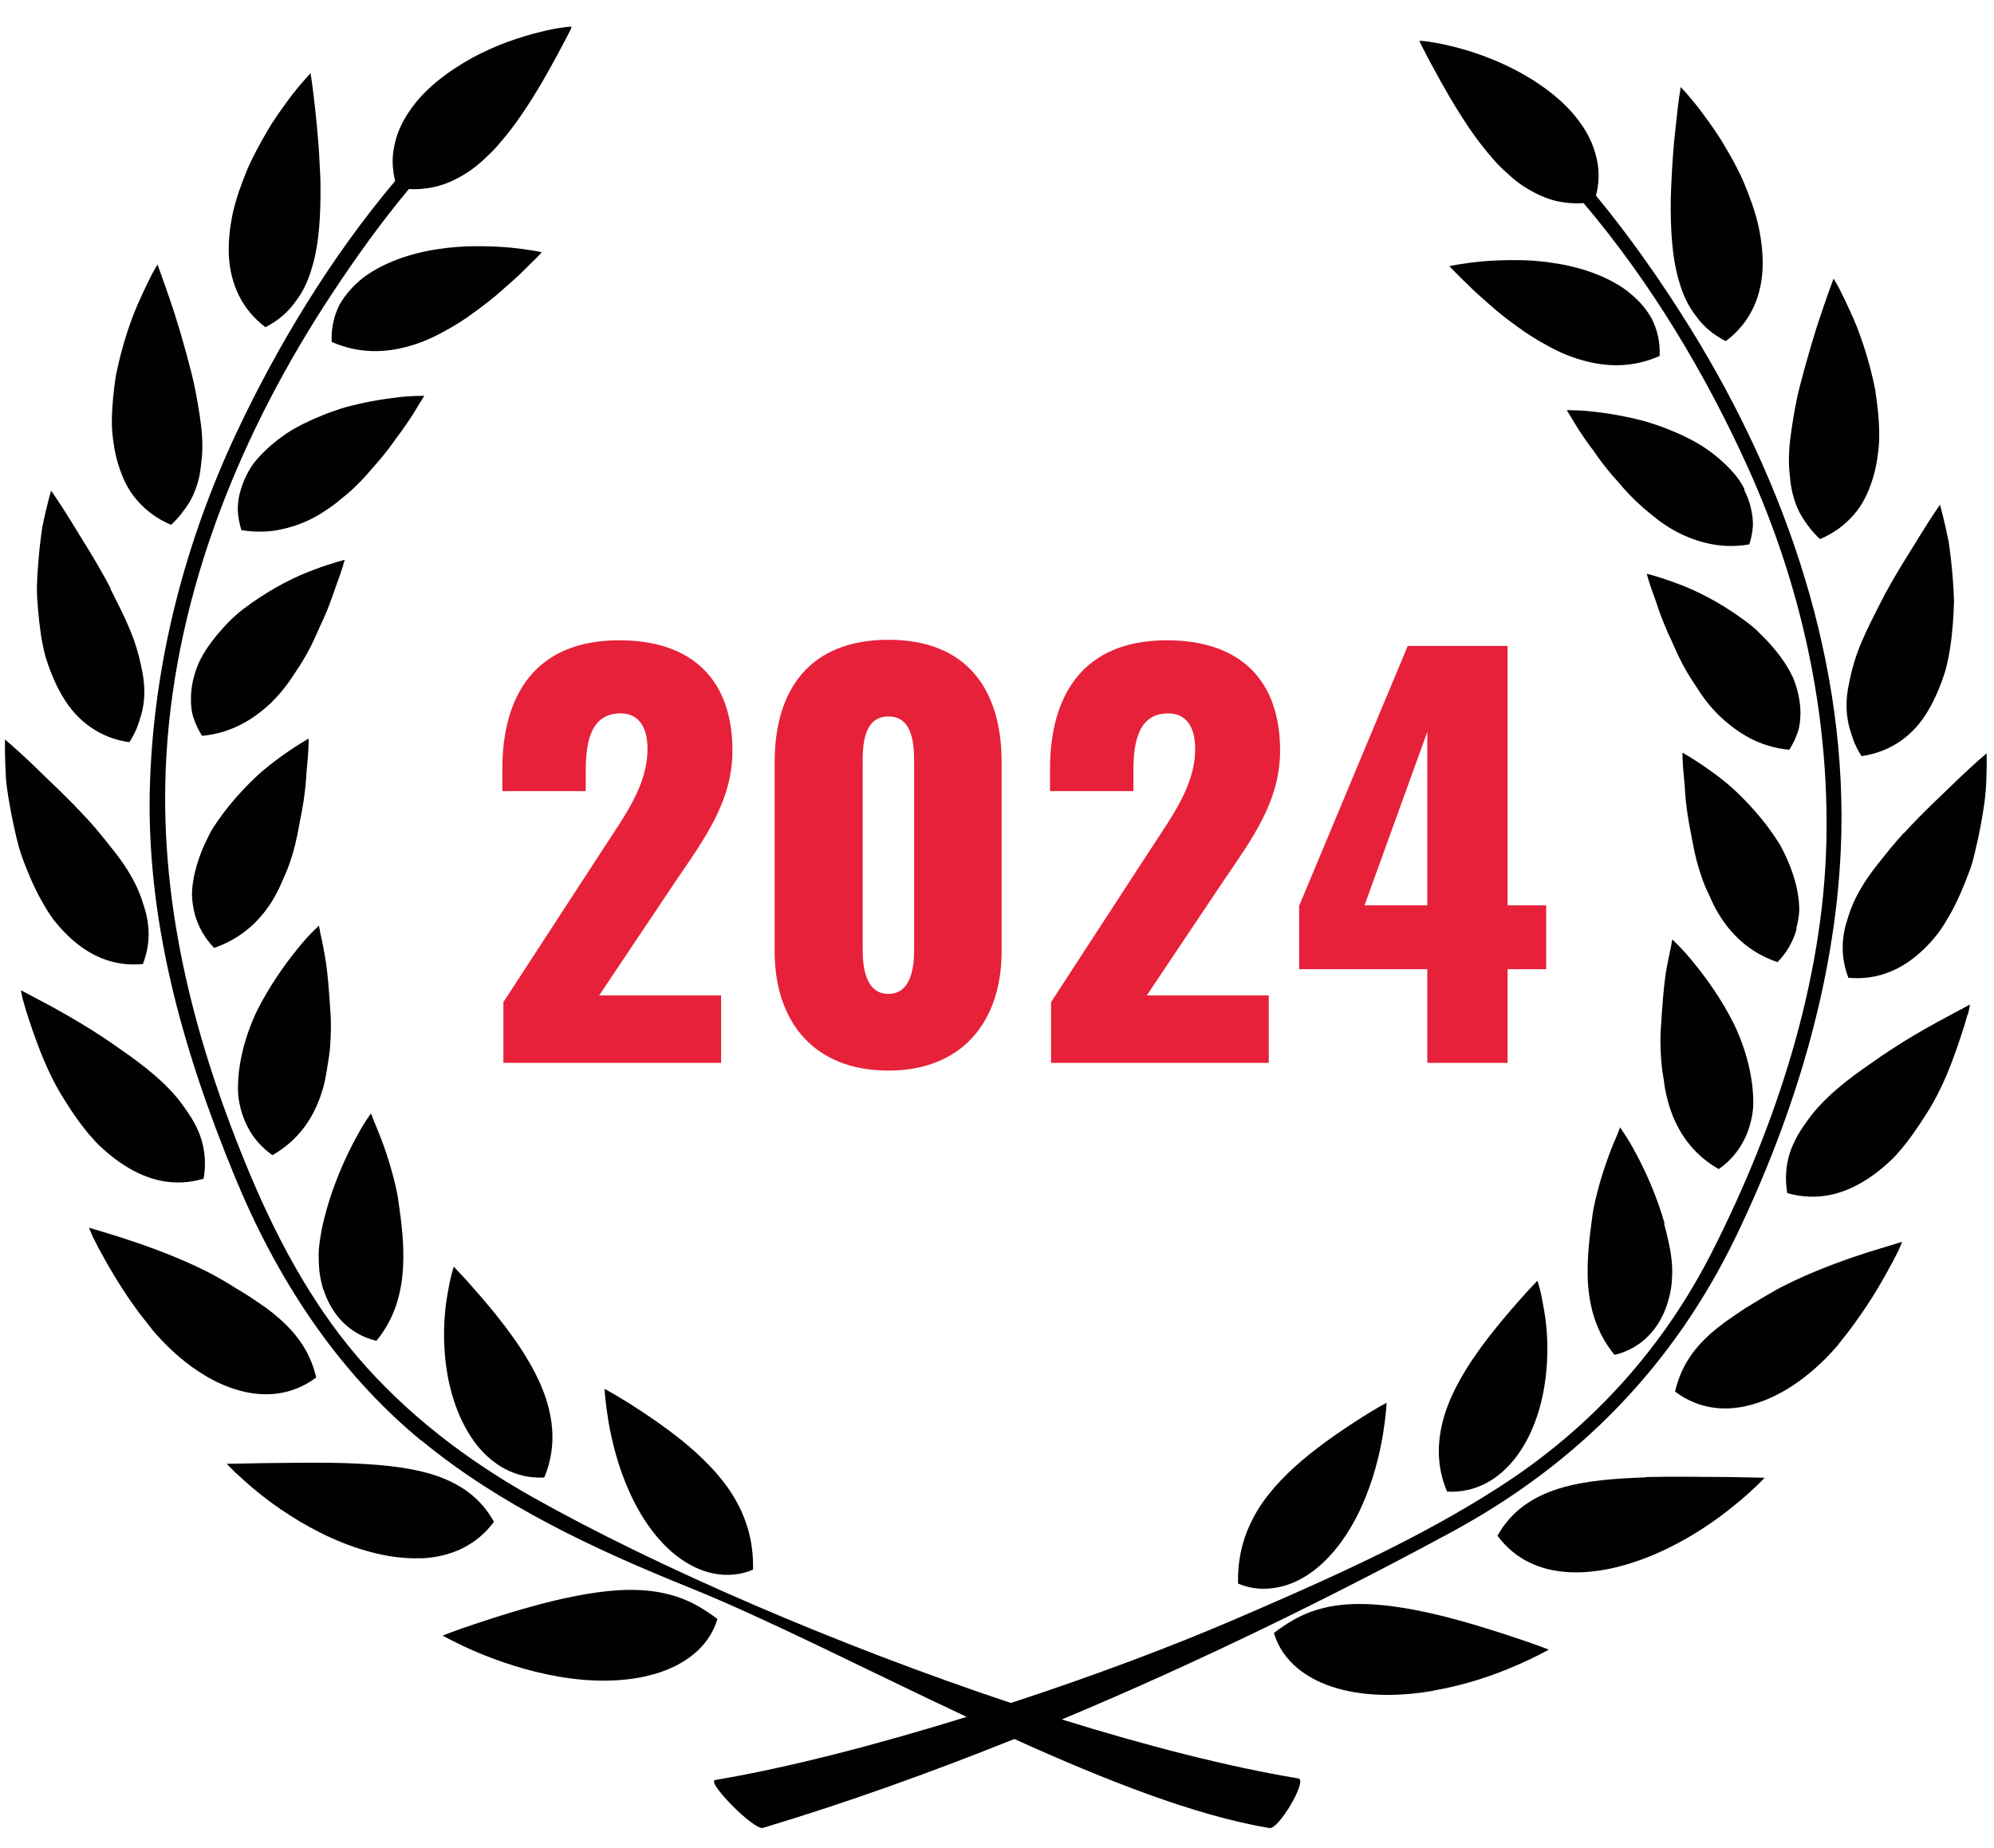
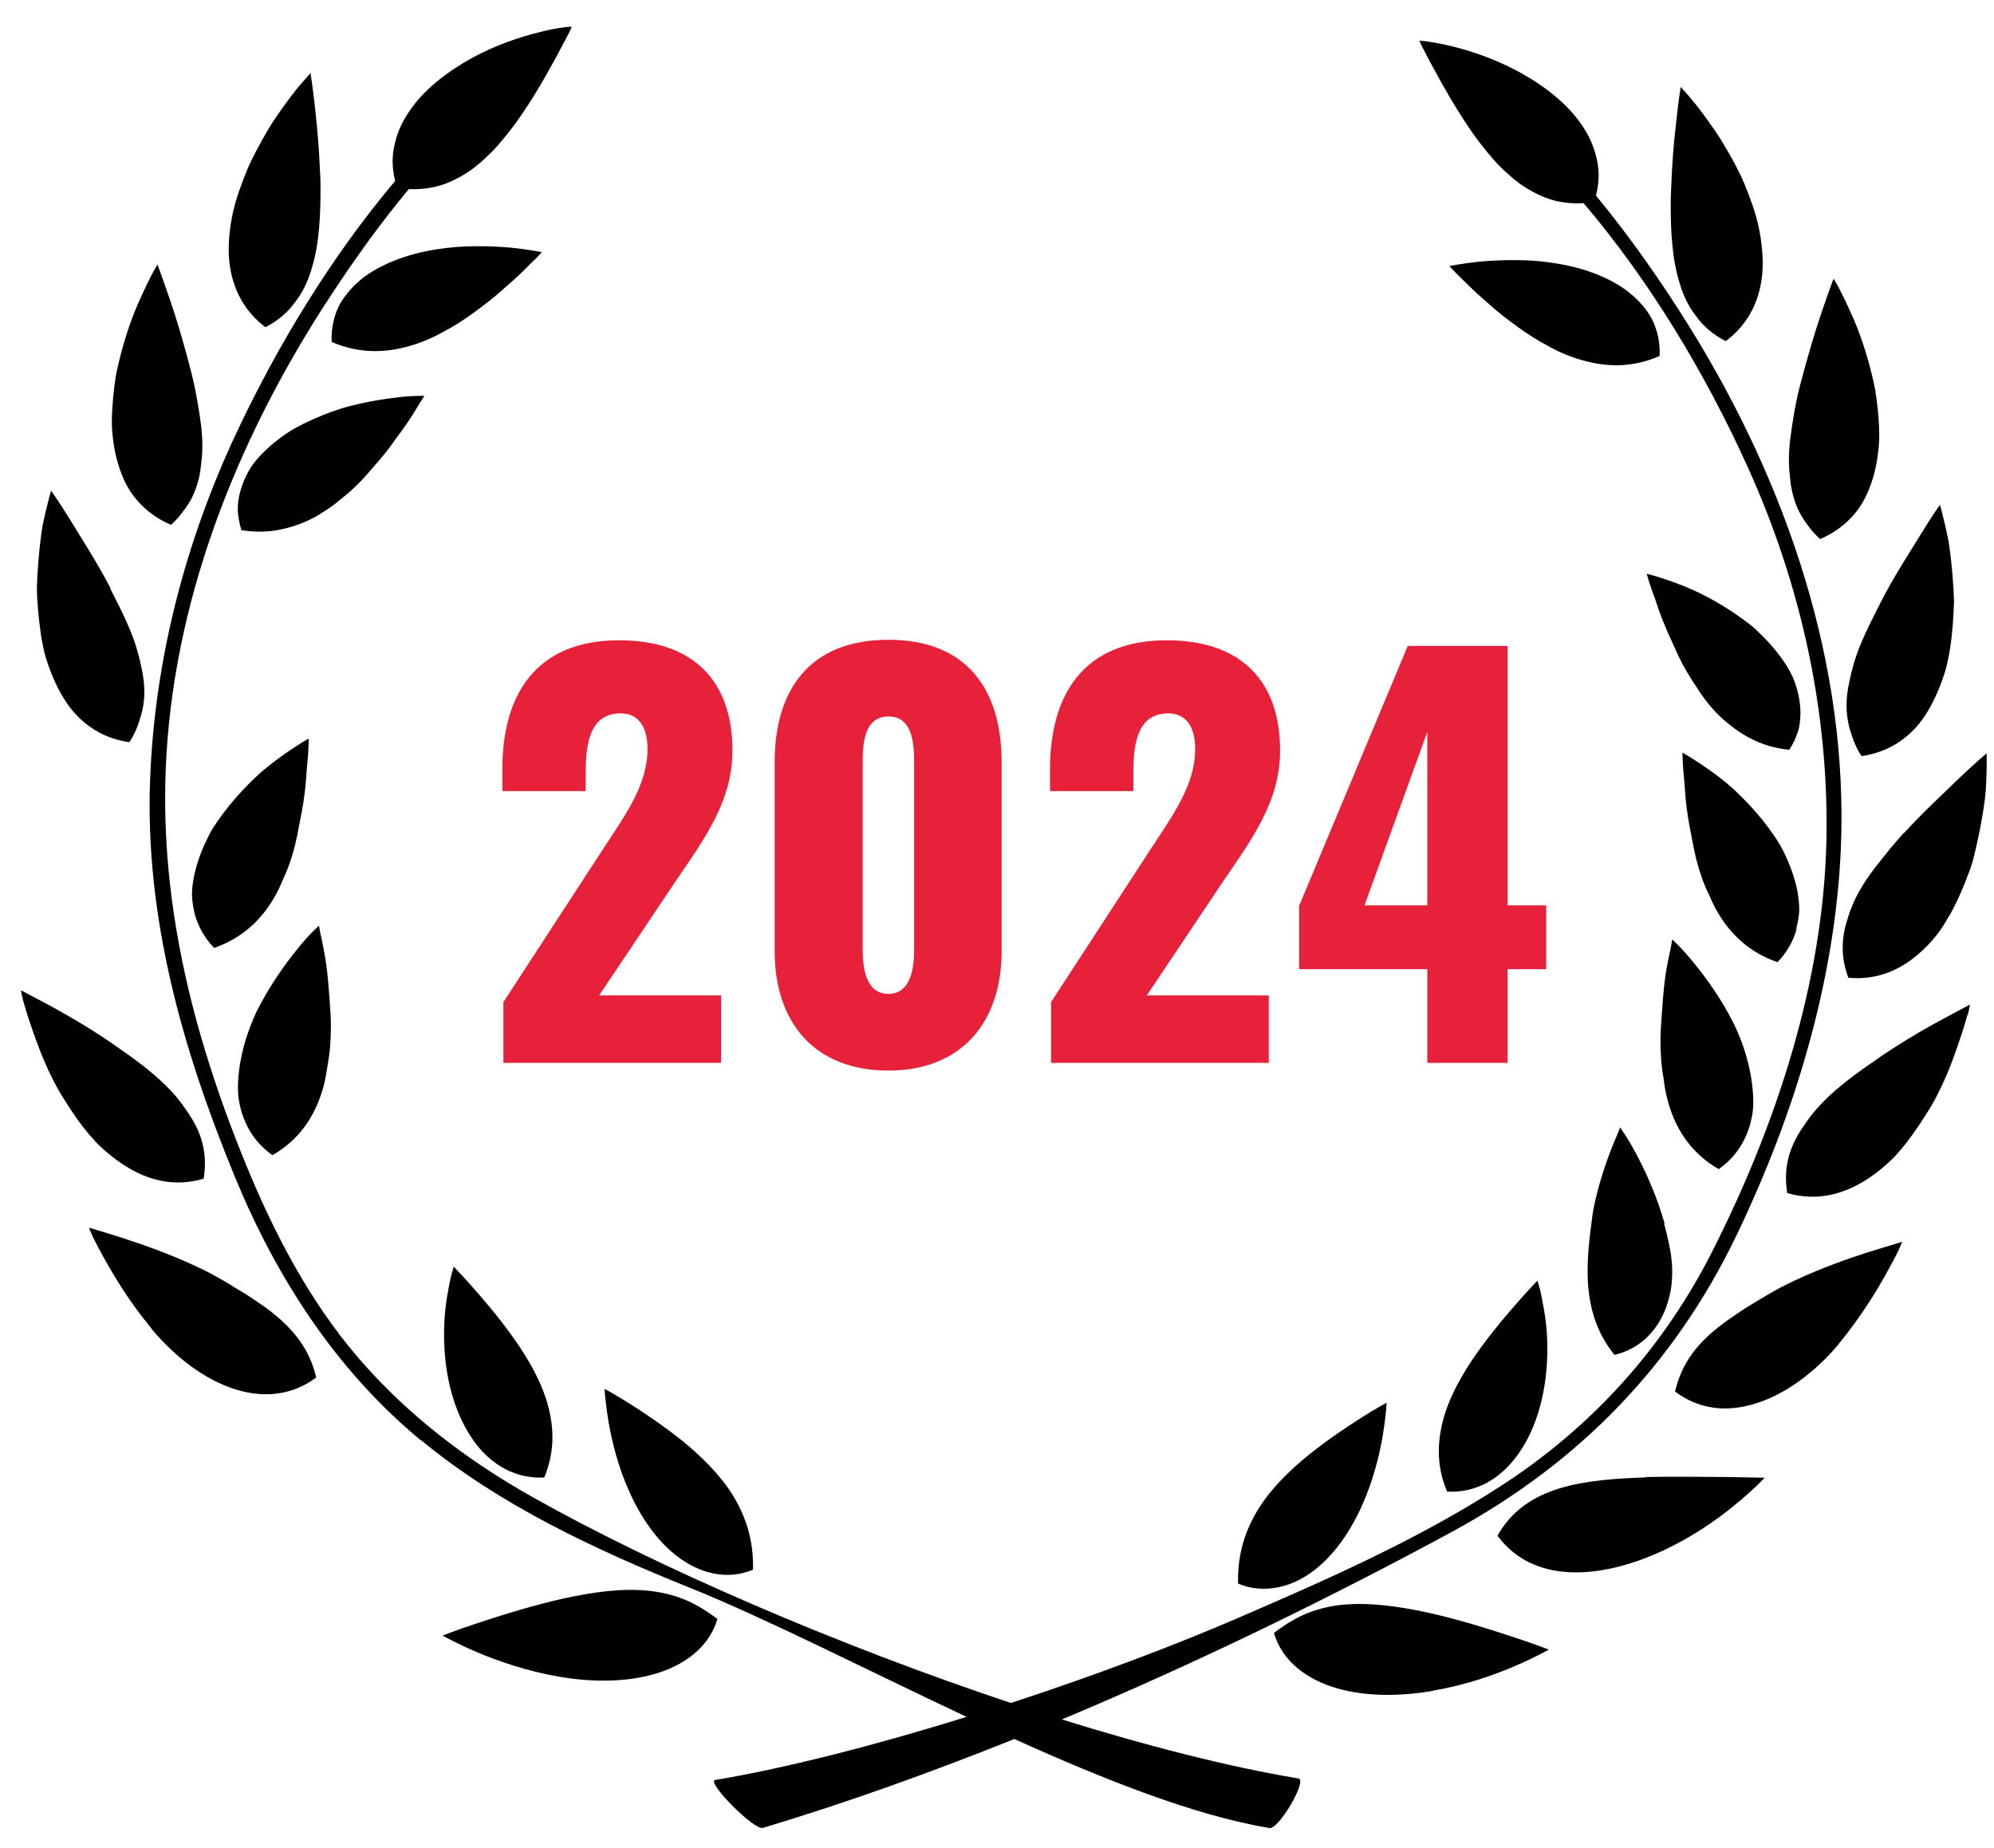
<svg xmlns="http://www.w3.org/2000/svg" id="Warstwa_1" version="1.1" viewBox="0 0 116.22 107.72">
  <defs>
    <style>
      .st0 {
        fill: #010101;
      }

      .st1 {
        fill: #e7213a;
      }
    </style>
  </defs>
  <path class="st0" d="M41.81,94.36c-.76-.57-1.46-.98-2.2-1.24-.74-.26-1.51-.4-2.32-.44-1.61-.08-3.36.23-5.05.63-1.68.41-3.28.92-4.48,1.32-1.19.39-1.96.7-1.96.7,0,0,.76.44,1.98.96,1.22.52,2.92,1.11,4.76,1.43,1.83.32,3.83.36,5.58-.14,1.73-.49,3.21-1.55,3.7-3.23h0Z" />
  <path class="st0" d="M36.67,86.92c.65,1.47,1.61,2.9,2.85,3.83.62.46,1.31.81,2.06.96.74.15,1.54.11,2.31-.22.04-1.76-.44-3.14-1.19-4.36-.76-1.21-1.83-2.25-2.93-3.15-1.11-.89-2.24-1.64-3.09-2.18-.85-.53-1.44-.85-1.44-.85,0,0,0,.19.04.52.03.32.09.79.18,1.36.19,1.12.55,2.63,1.21,4.09Z" />
-   <path class="st0" d="M24.57,90.83c1.68-.08,3.18-.73,4.22-2.13-.83-1.49-2.1-2.3-3.62-2.77-1.52-.46-3.29-.59-5.03-.65-1.74-.05-3.46-.01-4.76,0-1.33.02-2.16.04-2.16.04,0,0,.16.18.46.47.3.28.74.69,1.28,1.13,1.09.9,2.64,1.95,4.35,2.72,1.71.77,3.57,1.26,5.26,1.18h0Z" />
  <path class="st0" d="M27.77,84.2c.96,1.21,2.29,2,3.95,1.92.68-1.62.56-3.15.11-4.57-.46-1.41-1.27-2.71-2.09-3.83-.82-1.13-1.66-2.09-2.27-2.78-.3-.35-.56-.62-.74-.81-.17-.19-.28-.3-.28-.3,0,0-.06.17-.14.48-.08.31-.17.76-.26,1.31-.18,1.1-.26,2.61-.02,4.19.23,1.57.8,3.18,1.75,4.4h0Z" />
  <path class="st0" d="M7.16,72.16c-1.2-.38-1.97-.6-1.97-.6,0,0,.07.2.22.53.16.33.4.79.71,1.34.31.55.68,1.18,1.12,1.85.22.34.45.67.7,1.01l.19.26.25.32c.17.21.34.43.5.64,1.4,1.66,3.12,2.93,4.81,3.46,1.7.54,3.34.36,4.74-.68-.39-1.68-1.34-2.82-2.61-3.82-.31-.25-.66-.48-1.01-.72-.35-.24-.72-.46-1.1-.69-.37-.24-.76-.46-1.17-.69-.37-.21-.75-.39-1.13-.57-1.52-.71-3.08-1.26-4.26-1.64h0Z" />
-   <path class="st0" d="M18.85,75.14c.45,1.45,1.5,2.64,3.09,3.01,1.11-1.36,1.46-2.83,1.55-4.24.08-1.4-.1-2.73-.26-3.84-.05-.47-.24-1.27-.42-1.89-.18-.64-.37-1.22-.56-1.7-.18-.49-.35-.88-.46-1.15-.1-.28-.17-.43-.17-.43,0,0-.11.15-.3.44-.19.29-.42.69-.69,1.2-.53,1.01-1.16,2.41-1.6,3.98-.11.39-.21.79-.29,1.2-.07.38-.13.76-.16,1.15-.02.39,0,.77.03,1.17.04.39.13.76.23,1.13h0Z" />
  <path class="st0" d="M5.33,66.27c.27.34.6.64.92.91.33.28.66.53,1.01.75,1.39.89,2.93,1.27,4.61.77.14-.84.08-1.6-.14-2.31-.11-.35-.26-.69-.45-1.02-.18-.33-.41-.64-.63-.96-.9-1.25-2.29-2.33-3.7-3.3-1.36-.98-2.8-1.81-3.9-2.42-1.12-.6-1.83-.97-1.83-.97,0,0,.03.21.12.57.1.36.25.87.46,1.48.42,1.22,1,2.85,1.96,4.34.46.75.98,1.49,1.55,2.15h0Z" />
  <path class="st0" d="M14.4,65.62c.33.66.81,1.24,1.48,1.71,1.52-.87,2.39-2.17,2.85-3.59.12-.35.21-.72.27-1.08.04-.18.06-.36.09-.55.03-.19.06-.37.09-.56.1-.75.12-1.5.1-2.22-.09-1.43-.18-2.78-.37-3.76-.09-.49-.17-.9-.24-1.18-.05-.28-.08-.44-.08-.44,0,0-.14.13-.37.36-.24.24-.55.58-.9,1.02-.71.87-1.6,2.12-2.33,3.56-.68,1.43-1.13,3.05-1.12,4.59,0,.39.06.75.15,1.11.09.36.22.7.38,1.03h0Z" />
-   <path class="st0" d="M2.41,52.47c.21.39.44.76.69,1.11.27.34.55.66.85.95,1.2,1.16,2.65,1.83,4.38,1.66.3-.79.39-1.55.3-2.28-.04-.37-.12-.73-.24-1.09-.11-.36-.23-.71-.39-1.06-.32-.7-.76-1.39-1.28-2.06-.26-.33-.53-.66-.79-.99-.27-.33-.54-.65-.83-.96-1.14-1.25-2.4-2.4-3.27-3.26-.9-.85-1.54-1.39-1.54-1.39,0,0-.02.87.05,2.17.04.65.18,1.41.33,2.22.08.41.17.82.27,1.25.1.42.21.85.37,1.28.31.85.67,1.68,1.1,2.46h0Z" />
  <path class="st0" d="M12.48,55.25c1.66-.57,2.77-1.67,3.5-2.93.18-.32.34-.64.48-.98.16-.34.3-.68.42-1.02.24-.69.41-1.39.53-2.08.13-.68.27-1.34.34-1.96.04-.31.07-.6.09-.88.02-.28.03-.54.06-.77.1-.95.09-1.58.09-1.58,0,0-.64.35-1.56,1.01-.23.17-.48.35-.73.55-.26.21-.53.43-.78.67-.51.48-1.04,1.04-1.54,1.65-.25.31-.49.63-.72.96-.11.17-.23.34-.33.51-.1.17-.19.35-.27.53-.35.7-.61,1.45-.76,2.19-.07.37-.12.74-.11,1.11.02.36.08.73.17,1.08.2.7.56,1.36,1.12,1.94h0Z" />
  <path class="st0" d="M6.45,34.3c-.39-.75-.81-1.47-1.22-2.15-.42-.68-.8-1.3-1.12-1.82-.65-1.05-1.13-1.73-1.13-1.73,0,0-.25.82-.51,2.1-.1.65-.19,1.41-.25,2.24-.03.41-.06.84-.07,1.28,0,.44.03.89.07,1.34.08.9.19,1.81.42,2.67.26.86.59,1.67,1.02,2.38.83,1.42,2.16,2.41,3.88,2.65.23-.35.4-.7.52-1.06.12-.36.24-.72.29-1.08.12-.73.06-1.47-.11-2.23-.15-.75-.38-1.52-.71-2.29-.32-.77-.73-1.55-1.1-2.29h0Z" />
-   <path class="st0" d="M15.84,40.92c.52-.51.96-1.08,1.34-1.68.41-.6.77-1.21,1.06-1.82.15-.31.27-.61.41-.91.14-.3.27-.58.39-.87.23-.56.4-1.08.56-1.53.34-.89.49-1.48.49-1.48,0,0-.71.17-1.77.57-1.09.39-2.39,1.05-3.68,1.96-.32.23-.65.47-.94.74-.29.26-.56.54-.82.84-.52.59-.99,1.23-1.3,1.91-.29.68-.46,1.4-.45,2.12,0,.36.03.72.15,1.07.12.36.28.71.5,1.05,1.75-.17,3.01-.97,4.08-1.98h0Z" />
  <path class="st0" d="M10.74,29.72c.23-.3.42-.62.56-.96.15-.34.25-.68.33-1.05.07-.36.1-.74.14-1.11.06-.76,0-1.56-.13-2.39-.13-.82-.27-1.64-.48-2.47-.42-1.65-.88-3.2-1.29-4.38-.41-1.18-.69-1.94-.69-1.94,0,0-.11.18-.29.5-.17.33-.41.81-.67,1.39-.55,1.16-1.11,2.81-1.46,4.55-.14.88-.23,1.79-.24,2.67-.01.43.04.88.1,1.3.06.43.15.84.27,1.23.24.79.57,1.5,1.1,2.1.52.6,1.17,1.09,1.98,1.43.31-.28.56-.57.77-.88h0Z" />
  <path class="st0" d="M24.5,23.44c.15-.23.23-.37.23-.37,0,0-.19,0-.52.01-.33.01-.79.04-1.34.12-.55.07-1.2.17-1.9.33-.35.08-.72.17-1.08.28-.35.12-.72.24-1.08.39-.72.29-1.47.64-2.12,1.07-.64.44-1.23.94-1.72,1.51-.25.28-.44.59-.6.91-.16.32-.29.66-.38,1-.09.35-.14.7-.13,1.07.02.37.09.75.21,1.14.86.14,1.66.11,2.39-.06.72-.16,1.44-.43,2.06-.8.31-.18.61-.38.9-.59.14-.1.28-.22.41-.33.14-.11.28-.23.42-.34.55-.47,1.03-.98,1.46-1.5.46-.51.88-1.02,1.23-1.52.09-.12.17-.25.26-.36.09-.12.17-.23.25-.34.16-.23.31-.44.44-.64.26-.39.46-.74.6-.97h0Z" />
  <path class="st0" d="M15.47,19.07c.75-.38,1.3-.87,1.73-1.46.45-.57.76-1.24.97-1.97.45-1.45.52-3.17.51-4.83,0-.42-.03-.84-.05-1.25-.02-.4-.04-.8-.07-1.18-.06-.77-.13-1.49-.2-2.1-.13-1.21-.26-2.02-.26-2.02,0,0-.14.16-.38.43-.24.27-.58.67-.95,1.18-.37.51-.81,1.1-1.21,1.8-.4.69-.82,1.44-1.16,2.24-.33.81-.64,1.65-.83,2.5-.18.86-.27,1.71-.23,2.52.1,1.64.75,3.1,2.14,4.15h0Z" />
  <path class="st0" d="M27.66,18.19c.56-.41,1.09-.82,1.55-1.23.47-.41.9-.79,1.24-1.12.34-.35.63-.62.83-.82.19-.2.3-.32.3-.32,0,0-.73-.16-1.86-.27-.56-.05-1.21-.08-1.93-.08-.72,0-1.49.05-2.26.17-1.56.23-3.13.76-4.33,1.64-.58.46-1.07.99-1.42,1.62-.32.63-.48,1.36-.45,2.15,1.61.7,3.14.64,4.53.24.71-.2,1.37-.49,2-.84.64-.34,1.25-.73,1.8-1.14h0Z" />
  <path class="st0" d="M24.55,83.95c4.59,3.79,10.18,6.39,15.67,8.6,4.49,1.81,10.26,4.77,16.12,7.52-5.28,1.64-10.48,2.98-14.66,3.68-.54.09,2.27,2.95,2.79,2.79,4.86-1.46,9.79-3.23,14.65-5.18,5.31,2.4,10.55,4.47,14.87,5.19.54.09,2.23-2.79,1.69-2.89-4.09-.68-8.84-1.9-13.79-3.44,8.15-3.41,15.99-7.28,22.78-10.96,7.36-4,12.89-9.68,16.53-17.23,3.36-6.99,5.74-14.72,6.09-22.49.48-10.76-3.14-21.31-8.75-30.38-1.65-2.66-3.49-5.3-5.52-7.76.18-.69.2-1.35.08-1.97-.14-.74-.43-1.45-.87-2.09-.86-1.3-2.24-2.35-3.66-3.13-1.43-.78-2.91-1.27-4.02-1.53-.56-.14-1.02-.21-1.33-.26-.16-.02-.29-.03-.37-.04-.08,0-.12,0-.12,0,0,0,.02.04.05.11.04.08.09.19.16.33.15.28.35.69.62,1.17.52.97,1.24,2.25,2.09,3.5.42.63.9,1.23,1.39,1.8.25.28.51.55.79.79.27.25.55.49.84.69.6.4,1.22.73,1.93.92.53.13,1.09.19,1.7.15,3.92,4.62,7.12,9.98,9.56,15.37,3.11,6.86,4.76,14.33,4.59,21.86-.19,8.21-2.94,16.54-6.63,23.83-2.87,5.68-7.06,10.31-12.4,13.75-4.79,3.09-10.04,5.4-15.25,7.65-3.91,1.69-8.55,3.42-13.25,4.96-10.08-3.36-20.6-7.9-27.9-12.01-3.81-2.15-7.27-4.78-10.13-8.1-2.85-3.32-4.91-7.26-6.56-11.29-3.13-7.64-5.12-15.55-4.63-23.84.57-9.67,4.38-18.93,9.69-26.96,1.36-2.06,2.83-4.11,4.44-6.04.58.03,1.12-.03,1.64-.16.7-.18,1.33-.51,1.93-.91.29-.21.57-.44.84-.69.27-.25.54-.51.78-.79.49-.57.97-1.17,1.39-1.8.85-1.24,1.57-2.53,2.09-3.5.26-.49.47-.89.62-1.17.07-.14.13-.25.16-.33.03-.07.04-.11.04-.11h-.12c-.08,0-.2.02-.37.04-.32.04-.78.12-1.33.26-1.11.27-2.59.75-4.01,1.53-1.42.79-2.8,1.83-3.66,3.14-.44.64-.74,1.35-.87,2.09-.12.62-.09,1.26.07,1.93-3.74,4.44-6.84,9.56-9.25,14.68-2.97,6.33-4.76,13.18-5.03,20.18-.31,8.03,1.88,15.74,4.91,23.11,2.43,5.92,5.9,11.32,10.88,15.44h0Z" />
  <path class="st0" d="M83.53,98.54c1.84-.31,3.54-.9,4.76-1.43,1.22-.52,1.98-.96,1.98-.96,0,0-.78-.31-1.97-.7-1.2-.4-2.79-.91-4.48-1.32-1.69-.4-3.44-.7-5.05-.63-.81.03-1.58.17-2.32.43-.75.27-1.44.67-2.2,1.25.49,1.68,1.97,2.74,3.7,3.23,1.74.5,3.74.46,5.58.14h0Z" />
  <path class="st0" d="M74.48,92.52c.74-.14,1.44-.49,2.06-.95,1.25-.94,2.2-2.37,2.85-3.83.66-1.47,1.02-2.97,1.21-4.1.09-.56.15-1.03.18-1.36.03-.33.04-.52.04-.52,0,0-.59.31-1.44.85-.85.54-1.98,1.29-3.09,2.18-1.11.9-2.18,1.94-2.94,3.15-.75,1.22-1.23,2.6-1.19,4.36.77.33,1.57.37,2.31.22h0Z" />
  <path class="st0" d="M95.93,86.11c-1.74.06-3.52.18-5.03.64-1.52.47-2.79,1.28-3.62,2.76,1.04,1.41,2.53,2.05,4.22,2.13,1.68.08,3.55-.41,5.25-1.18,1.71-.77,3.26-1.82,4.35-2.73.55-.44.99-.85,1.29-1.13.3-.29.46-.47.46-.47,0,0-.83-.02-2.16-.04-1.29,0-3.02-.04-4.75,0h0Z" />
  <path class="st0" d="M84.34,86.94c1.66.09,3-.71,3.95-1.92.96-1.21,1.52-2.82,1.75-4.39.24-1.58.16-3.09-.03-4.19-.09-.55-.18-.99-.26-1.31-.08-.31-.14-.48-.14-.48,0,0-.11.1-.28.29-.18.19-.44.47-.74.81-.61.69-1.45,1.66-2.27,2.78-.82,1.13-1.63,2.42-2.09,3.83-.45,1.42-.57,2.96.11,4.57h0Z" />
  <path class="st0" d="M107.17,78.33c.17-.21.34-.42.51-.64l.24-.32.19-.26c.25-.34.48-.68.7-1.01.44-.66.81-1.3,1.12-1.85.31-.55.55-1.01.71-1.34.15-.33.23-.53.23-.53,0,0-.77.23-1.97.6-1.18.38-2.75.93-4.26,1.64-.38.18-.75.36-1.13.57-.4.23-.79.45-1.16.68-.38.23-.75.45-1.1.7-.35.24-.7.47-1.01.72-1.28.99-2.22,2.13-2.61,3.82,1.4,1.05,3.05,1.23,4.74.68,1.69-.53,3.42-1.8,4.81-3.46h0Z" />
  <path class="st0" d="M97.02,71.31c-.44-1.56-1.08-2.97-1.61-3.97-.27-.51-.5-.91-.69-1.19-.18-.28-.29-.44-.29-.44,0,0-.06.16-.17.43-.12.28-.29.67-.47,1.16-.18.49-.38,1.06-.56,1.7-.17.62-.37,1.42-.42,1.89-.15,1.11-.33,2.44-.26,3.85.09,1.4.45,2.88,1.55,4.23,1.59-.37,2.64-1.56,3.09-3.01.11-.36.2-.74.24-1.12.03-.39.05-.78.02-1.17-.03-.39-.09-.78-.17-1.15-.08-.4-.18-.81-.29-1.2h0Z" />
  <path class="st0" d="M114.7,59.12c.09-.36.12-.57.12-.57,0,0-.7.38-1.83.98-1.1.6-2.53,1.44-3.9,2.42-1.41.96-2.8,2.05-3.7,3.3-.22.32-.45.63-.63.96-.18.33-.34.67-.45,1.02-.22.71-.28,1.47-.14,2.31,1.68.48,3.22.11,4.61-.78.35-.22.68-.47,1.01-.75.32-.28.65-.58.92-.91.57-.66,1.08-1.4,1.55-2.15.97-1.49,1.55-3.12,1.96-4.34.21-.61.36-1.12.46-1.48h0Z" />
  <path class="st0" d="M100.18,68.14c.67-.47,1.15-1.05,1.48-1.71.17-.32.29-.68.38-1.03.09-.36.15-.73.15-1.11,0-1.54-.43-3.15-1.12-4.59-.72-1.45-1.62-2.69-2.33-3.56-.36-.44-.66-.78-.9-1.02-.24-.24-.37-.36-.37-.36,0,0-.04.16-.08.44-.06.28-.15.68-.24,1.17-.18.98-.27,2.33-.36,3.77-.03.72,0,1.47.09,2.22.03.19.06.38.09.56.02.19.05.37.08.55.07.37.16.73.27,1.08.46,1.42,1.33,2.72,2.85,3.59h0Z" />
  <path class="st0" d="M110.96,48.55c-.28.31-.56.63-.83.96-.26.33-.53.66-.79.99-.52.67-.96,1.35-1.28,2.05-.16.35-.29.71-.39,1.06-.12.36-.2.72-.24,1.09-.08.73,0,1.49.3,2.29,1.74.16,3.19-.5,4.39-1.66.3-.28.58-.6.85-.95.26-.35.48-.72.7-1.1.43-.77.79-1.62,1.1-2.46.17-.42.27-.85.37-1.28.1-.42.19-.84.27-1.24.15-.81.28-1.57.33-2.22.08-1.31.05-2.17.05-2.17,0,0-.64.53-1.54,1.39-.87.85-2.13,2-3.27,3.25h0Z" />
  <path class="st0" d="M104.69,54.13c.1-.35.16-.71.18-1.07,0-.37-.04-.74-.11-1.12-.14-.74-.41-1.48-.75-2.19-.08-.18-.18-.35-.27-.52-.1-.17-.22-.34-.33-.51-.23-.34-.47-.66-.72-.97-.5-.61-1.03-1.17-1.54-1.65-.25-.24-.52-.46-.78-.67-.26-.2-.51-.39-.74-.55-.92-.66-1.57-1.01-1.57-1.01,0,0,0,.62.1,1.58.03.24.04.5.06.78.02.28.05.57.09.88.07.61.21,1.27.34,1.96.12.68.29,1.38.54,2.08.12.35.26.69.43,1.02.14.33.29.66.48.98.73,1.26,1.83,2.36,3.5,2.93.57-.58.92-1.24,1.12-1.94h0Z" />
  <path class="st0" d="M107.8,39.7c-.18.76-.23,1.5-.11,2.23.05.36.17.72.29,1.08.12.36.29.71.52,1.06,1.72-.24,3.06-1.23,3.88-2.65.42-.71.76-1.52,1.02-2.38.23-.86.35-1.77.42-2.66.03-.45.06-.9.07-1.34-.01-.43-.04-.86-.07-1.27-.06-.82-.15-1.59-.25-2.24-.26-1.28-.5-2.11-.5-2.11,0,0-.48.68-1.13,1.74-.32.52-.7,1.13-1.12,1.81-.41.68-.83,1.4-1.21,2.15-.37.74-.78,1.52-1.1,2.28-.33.77-.56,1.54-.71,2.29h0Z" />
  <path class="st0" d="M104.49,39.47c-.31-.68-.78-1.32-1.3-1.91-.26-.29-.54-.57-.82-.84-.29-.27-.62-.51-.94-.74-1.29-.92-2.6-1.58-3.68-1.97-1.06-.4-1.77-.57-1.77-.57,0,0,.15.6.49,1.48.15.45.32.97.56,1.53.11.28.24.57.38.86.14.3.26.6.41.91.29.61.65,1.23,1.06,1.82.37.6.81,1.17,1.33,1.68,1.08,1.01,2.33,1.82,4.08,1.98.22-.34.38-.7.5-1.05.12-.36.14-.72.15-1.08,0-.72-.17-1.43-.45-2.12Z" />
  <path class="st0" d="M106.87,16.24s-.29.76-.69,1.94c-.41,1.19-.86,2.73-1.29,4.38-.21.82-.35,1.65-.47,2.47-.13.83-.19,1.63-.13,2.39.04.37.06.75.14,1.11.07.36.18.71.32,1.05.14.33.33.65.56.96.21.31.47.6.77.88.81-.34,1.46-.83,1.98-1.43.53-.61.85-1.31,1.1-2.11.12-.39.21-.81.27-1.23.06-.43.11-.87.1-1.3,0-.88-.1-1.78-.24-2.67-.35-1.74-.91-3.39-1.46-4.55-.26-.58-.5-1.06-.67-1.39-.18-.32-.29-.5-.29-.5h0Z" />
-   <path class="st0" d="M101.68,28.51c-.17-.32-.36-.63-.61-.91-.49-.57-1.08-1.08-1.72-1.51-.65-.43-1.39-.78-2.12-1.07-.36-.15-.73-.27-1.08-.38-.36-.12-.73-.2-1.07-.28-.7-.16-1.35-.26-1.9-.33-.55-.07-1.01-.11-1.34-.11-.33-.02-.52-.01-.52-.01,0,0,.08.13.23.37.14.24.34.58.6.97.13.2.28.41.44.64.08.11.17.23.26.34.08.12.17.24.25.36.35.49.76,1.01,1.23,1.52.43.52.92,1.03,1.46,1.5.14.12.28.23.42.35.13.11.27.22.41.33.28.21.58.41.89.59.63.36,1.34.64,2.06.8.73.16,1.53.2,2.39.05.12-.38.19-.76.21-1.13,0-.36-.05-.72-.14-1.07-.09-.35-.22-.68-.38-1h0Z" />
  <path class="st0" d="M100.59,19.88c1.4-1.05,2.04-2.51,2.14-4.15.04-.81-.05-1.66-.23-2.52-.19-.85-.49-1.68-.83-2.5-.34-.81-.76-1.55-1.17-2.24-.4-.69-.84-1.28-1.21-1.79-.37-.51-.71-.91-.95-1.19-.24-.27-.38-.42-.38-.42,0,0-.14.81-.26,2.02-.07.62-.15,1.33-.2,2.1-.03.38-.05.78-.07,1.18-.02.41-.04.83-.05,1.25-.02,1.67.06,3.39.5,4.83.21.73.52,1.4.97,1.97.42.59.98,1.08,1.73,1.46h0Z" />
  <path class="st0" d="M94.86,16.97c-1.2-.89-2.77-1.42-4.33-1.64-.77-.13-1.54-.17-2.26-.17-.72,0-1.37.03-1.93.08-1.13.11-1.86.27-1.86.27,0,0,.1.12.3.32.19.2.48.48.83.82.34.34.77.72,1.24,1.13.46.41.99.83,1.55,1.23.55.41,1.16.8,1.8,1.14.62.35,1.29.64,2,.84,1.39.4,2.91.47,4.53-.24.04-.79-.13-1.52-.45-2.16-.34-.62-.83-1.16-1.42-1.61h0Z" />
  <g>
    <path class="st1" d="M29.34,58.41l5.82-8.94c1.29-1.98,2.58-3.72,2.58-5.82,0-1.38-.6-2.07-1.56-2.07-1.65,0-2.04,1.47-2.04,3.33v1.2h-4.86v-1.29c0-4.29,1.92-7.5,6.81-7.5,4.35,0,6.6,2.4,6.6,6.42,0,2.94-1.59,5.1-3.33,7.65l-4.44,6.63h7.11v3.93h-12.69v-3.54Z" />
    <path class="st1" d="M45.15,55.44v-11.01c0-4.26,2.07-7.14,6.63-7.14s6.6,2.88,6.6,7.14v11.01c0,4.08-2.28,6.96-6.6,6.96s-6.63-2.82-6.63-6.96ZM53.28,55.32v-10.77c0-.99,0-2.79-1.5-2.79s-1.5,1.8-1.5,2.79v10.77c0,.93.12,2.61,1.5,2.61s1.5-1.68,1.5-2.61Z" />
    <path class="st1" d="M61.26,58.41l5.82-8.94c1.29-1.98,2.58-3.72,2.58-5.82,0-1.38-.6-2.07-1.56-2.07-1.65,0-2.04,1.47-2.04,3.33v1.2h-4.86v-1.29c0-4.29,1.92-7.5,6.81-7.5,4.35,0,6.6,2.4,6.6,6.42,0,2.94-1.59,5.1-3.33,7.65l-4.44,6.63h7.11v3.93h-12.69v-3.54Z" />
    <path class="st1" d="M83.19,56.49h-7.47v-3.69l6.33-15.15h5.82v15.12h2.25v3.72h-2.25v5.46h-4.68v-5.46ZM83.19,52.77v-10.11l-3.66,10.11h3.66Z" />
  </g>
</svg>